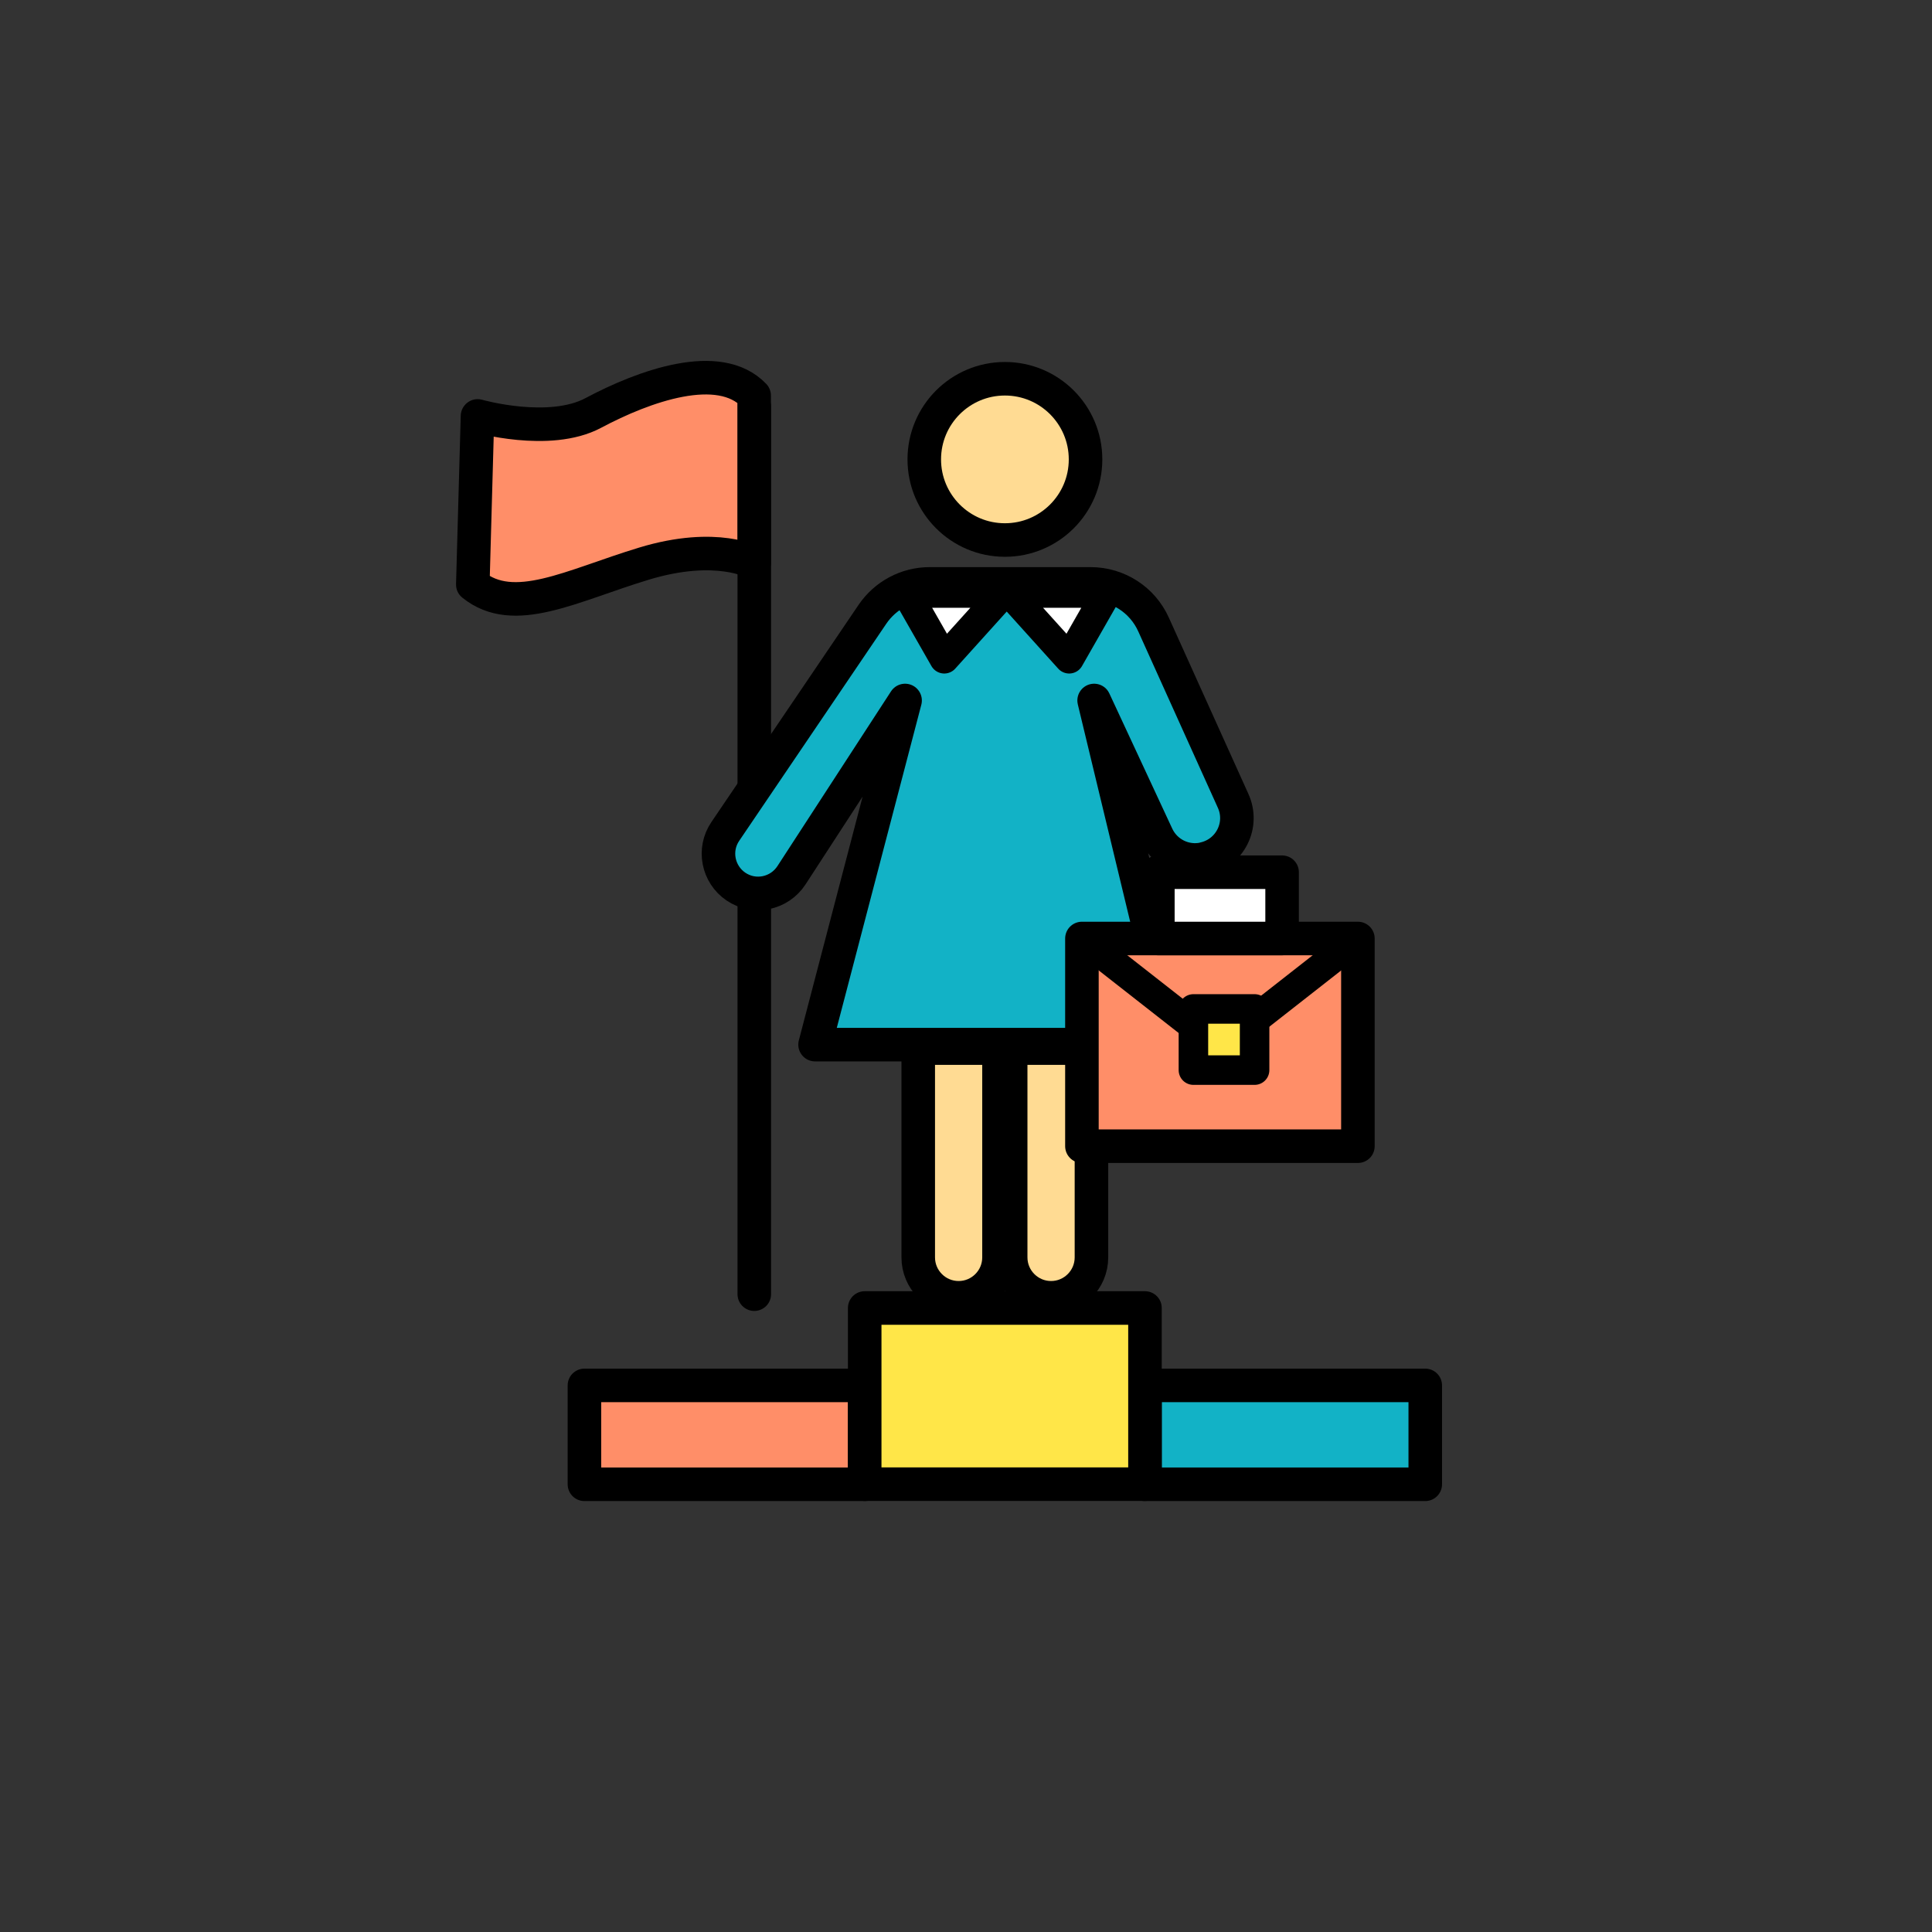
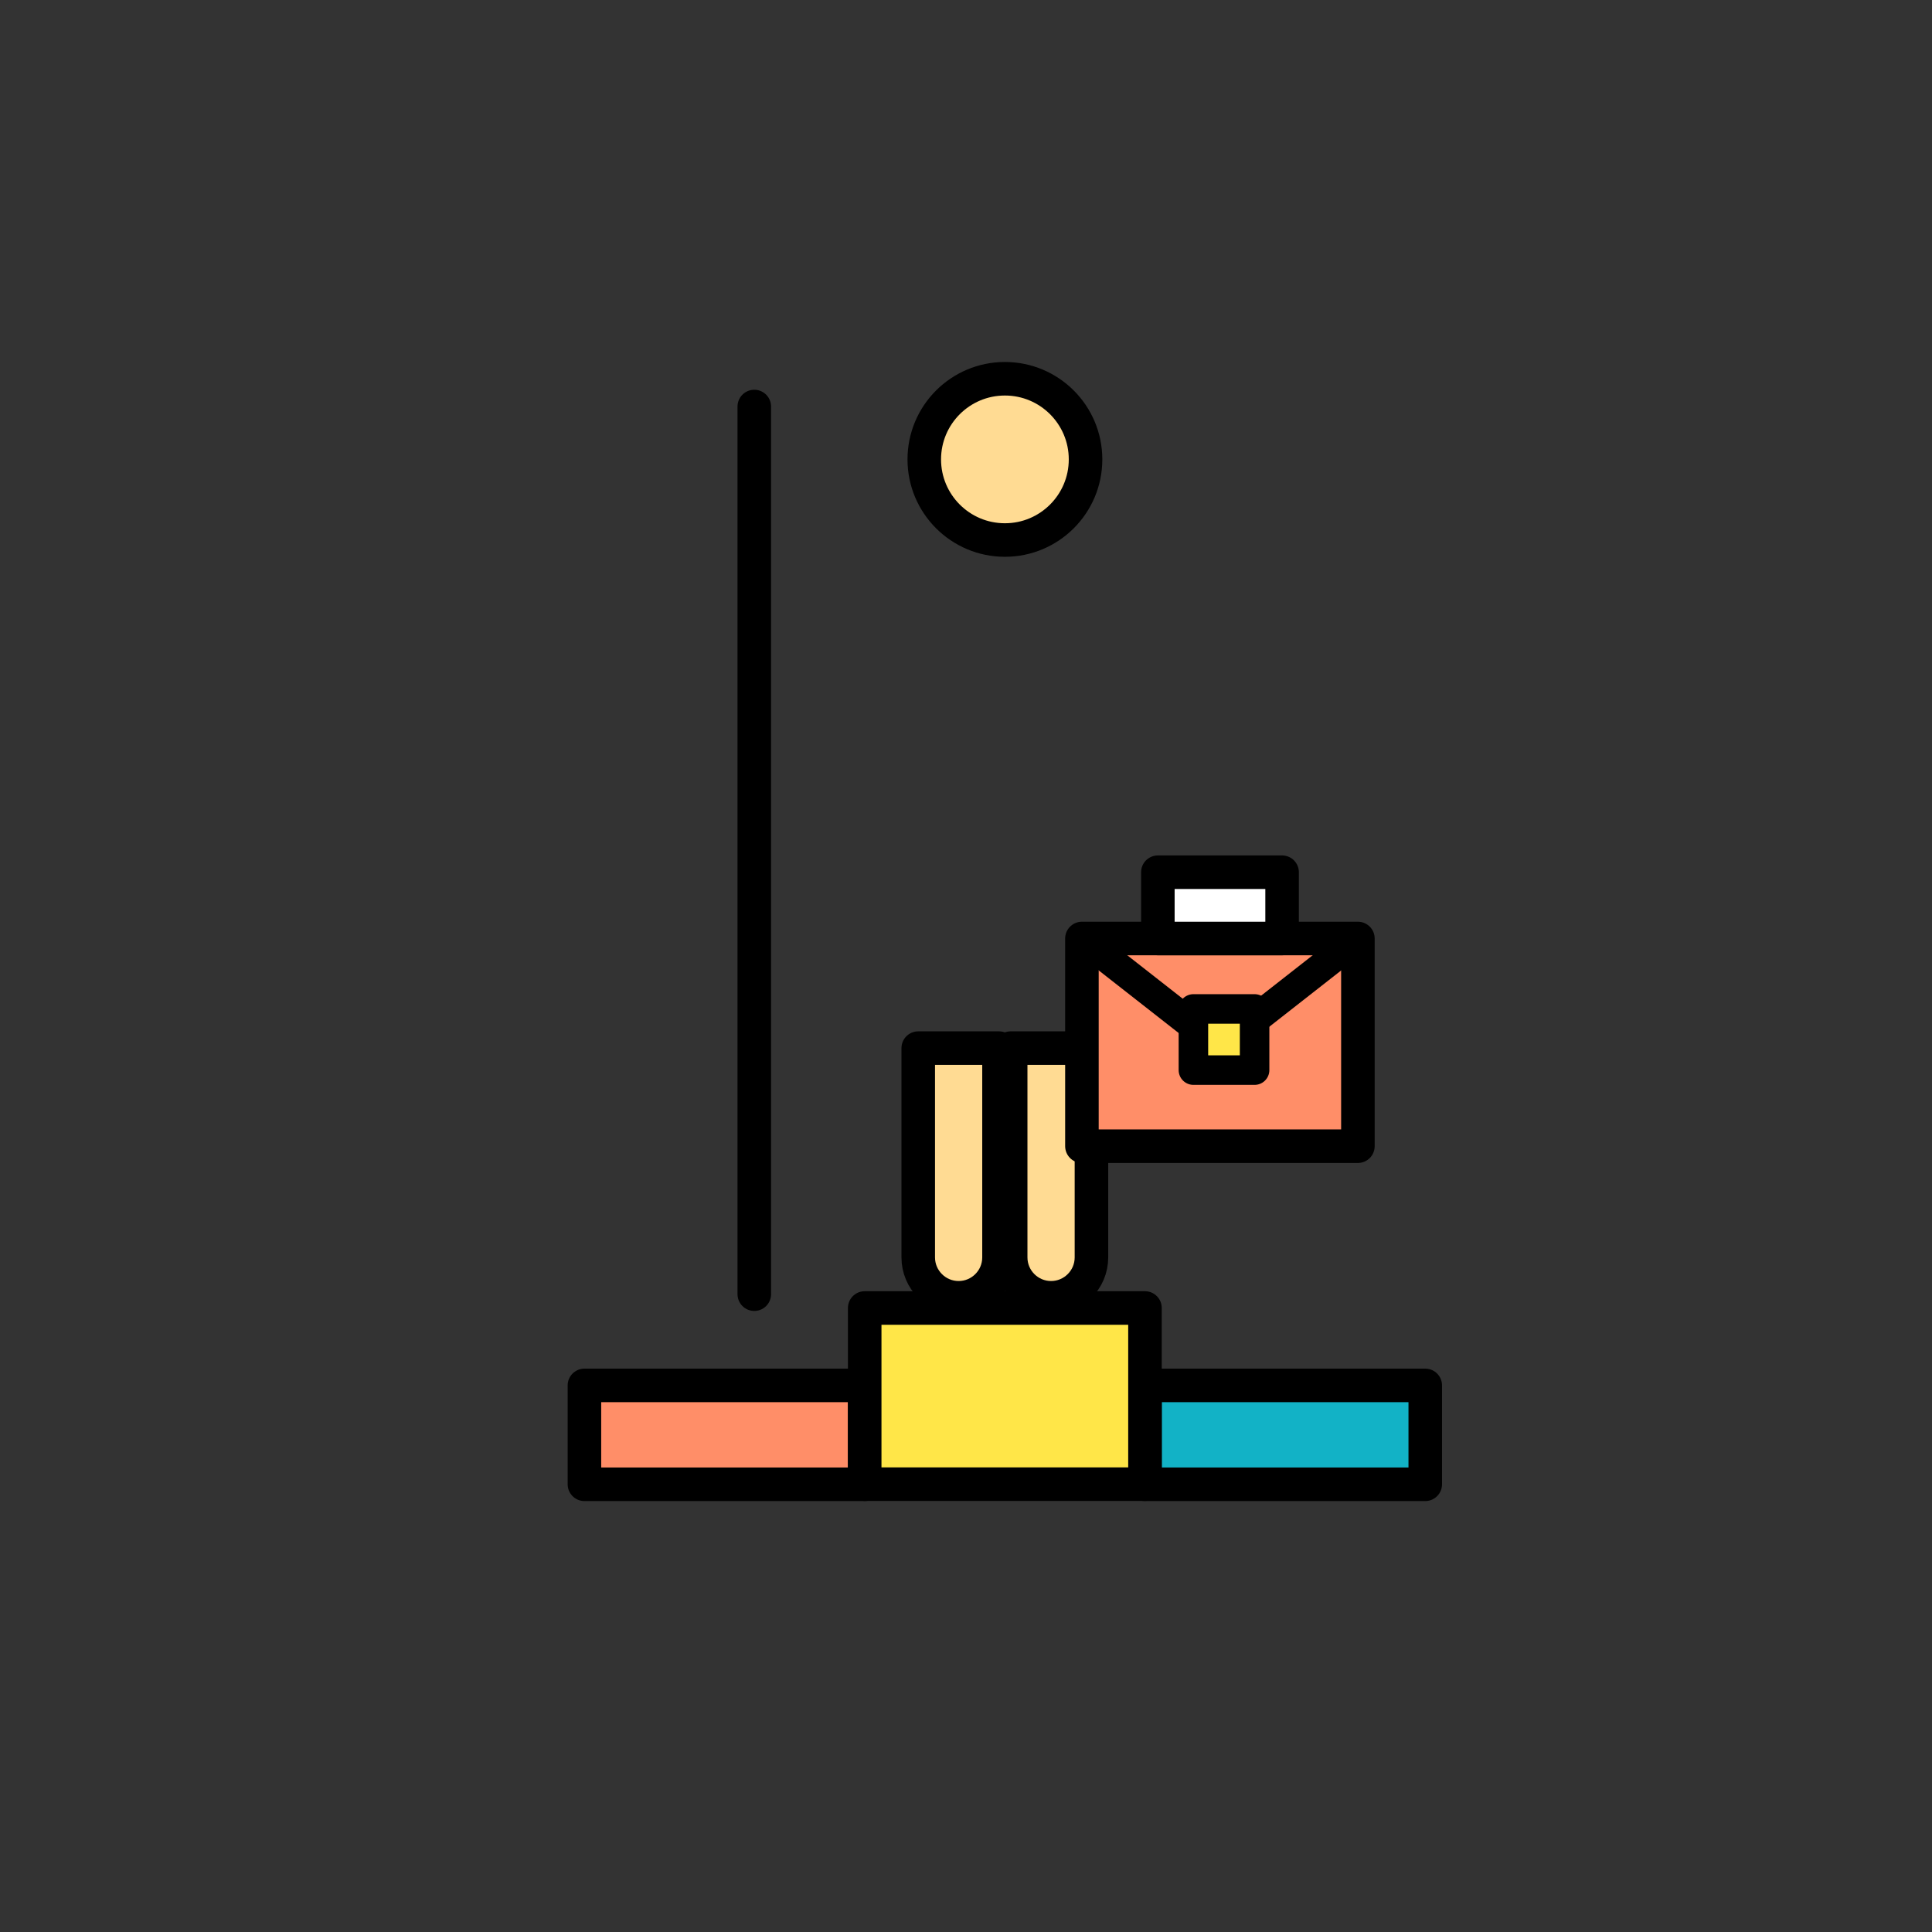
<svg xmlns="http://www.w3.org/2000/svg" id="_レイヤー_2" width="144" height="144" viewBox="0 0 144 144">
  <rect x="0" y="0" width="144" height="144" fill="#333333" stroke="none" />
  <defs>
    <style>.cls-1{fill:#12b2c6;}.cls-1,.cls-2,.cls-3,.cls-4,.cls-5,.cls-6{stroke-width:2.5px;}.cls-1,.cls-2,.cls-3,.cls-4,.cls-5,.cls-6,.cls-7,.cls-8,.cls-9{stroke:#000;stroke-linecap:round;stroke-linejoin:round;}.cls-2{fill:#ff8e68;}.cls-3{fill:#ffdb93;}.cls-4,.cls-7{fill:#fff;}.cls-5,.cls-8{fill:#ffe648;}.cls-10{stroke-width:0px;}.cls-10,.cls-6,.cls-9{fill:none;}.cls-7,.cls-8,.cls-9{stroke-width:2.2px;}</style>
  </defs>
  <g id="design">
    <circle class="cls-10" cx="72" cy="72" r="72" />
    <line class="cls-6" x1="56.22" y1="30.3" x2="56.22" y2="96.46" />
-     <path class="cls-2" d="m35.6,31s5.34,1.53,8.62-.22c3.81-2.03,9.39-4.03,11.99-1.3v12.46s-2.77-1.58-8.21.07-9.69,4.04-12.76,1.56l.35-12.56Z" />
    <circle class="cls-3" cx="74.9" cy="34.24" r="6.01" />
-     <path class="cls-1" d="m89.75,64.01h0c1.93-.43,2.98-2.52,2.16-4.32l-5.93-13.14c-.83-1.85-2.67-3.03-4.69-3.03h-12c-1.71,0-3.3.85-4.26,2.26l-10.97,16.19c-.92,1.35-.56,3.19.79,4.11h0c1.37.93,3.23.55,4.14-.84l8.47-13.03-6.71,25.65h26.98l-6.18-25.65,4.69,10.08c.62,1.33,2.08,2.05,3.51,1.73Z" />
-     <polygon class="cls-7" points="74.8 44.2 70.38 49.1 67.58 44.2 74.8 44.2" />
-     <polygon class="cls-7" points="75.27 44.2 79.69 49.1 82.49 44.2 75.27 44.2" />
    <path class="cls-3" d="m68.44,78.12h6.02v15.6c0,1.66-1.35,3.01-3.01,3.01h0c-1.66,0-3.01-1.35-3.01-3.01v-15.6h0Z" />
    <path class="cls-3" d="m75.33,78.12h6.02v15.6c0,1.66-1.35,3.01-3.01,3.01h0c-1.66,0-3.01-1.35-3.01-3.01v-15.6h0Z" />
    <rect class="cls-2" x="80.64" y="69.95" width="20.57" height="15.48" />
    <polygon class="cls-9" points="80.64 69.95 101.22 69.95 90.93 78.01 80.64 69.95" />
    <rect class="cls-8" x="88.95" y="75.2" width="4.56" height="4.56" />
    <rect class="cls-4" x="86.3" y="65.01" width="9.26" height="4.94" />
    <rect class="cls-1" x="85.34" y="103.26" width="20.89" height="7.37" />
    <rect class="cls-2" x="43.56" y="103.26" width="20.89" height="7.37" />
    <rect class="cls-5" x="64.45" y="97.49" width="20.89" height="13.13" />
  </g>
</svg>